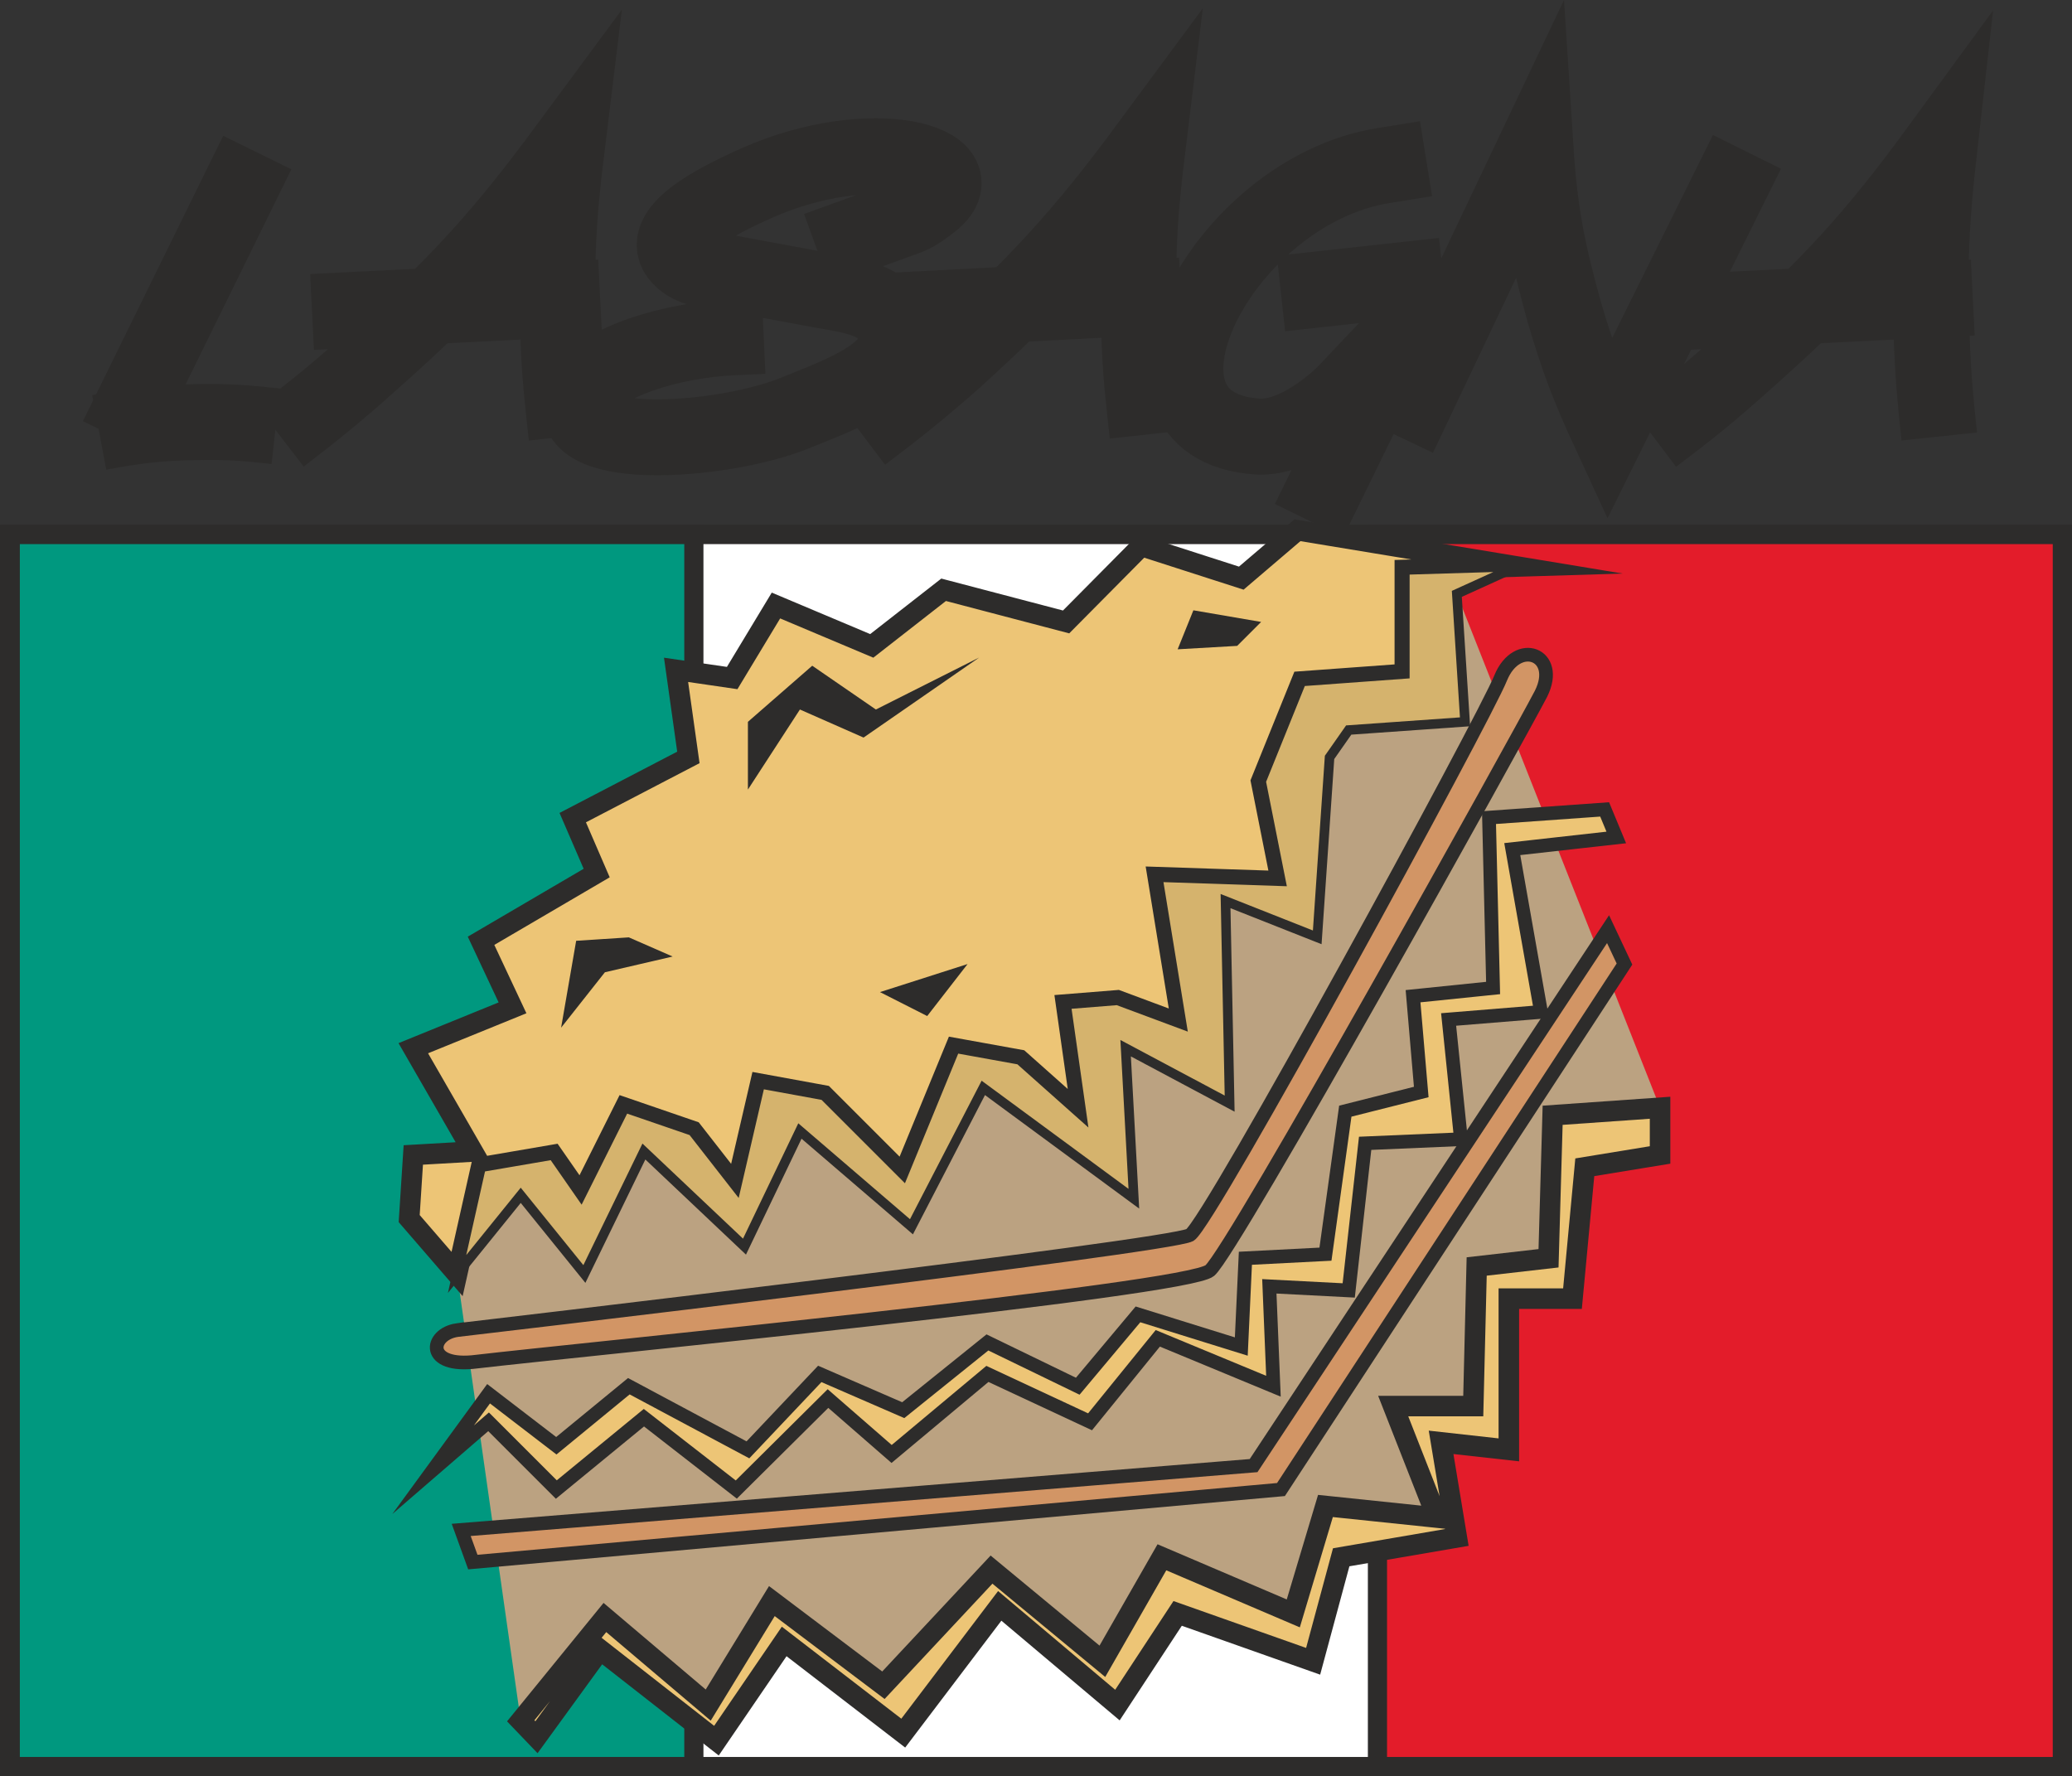
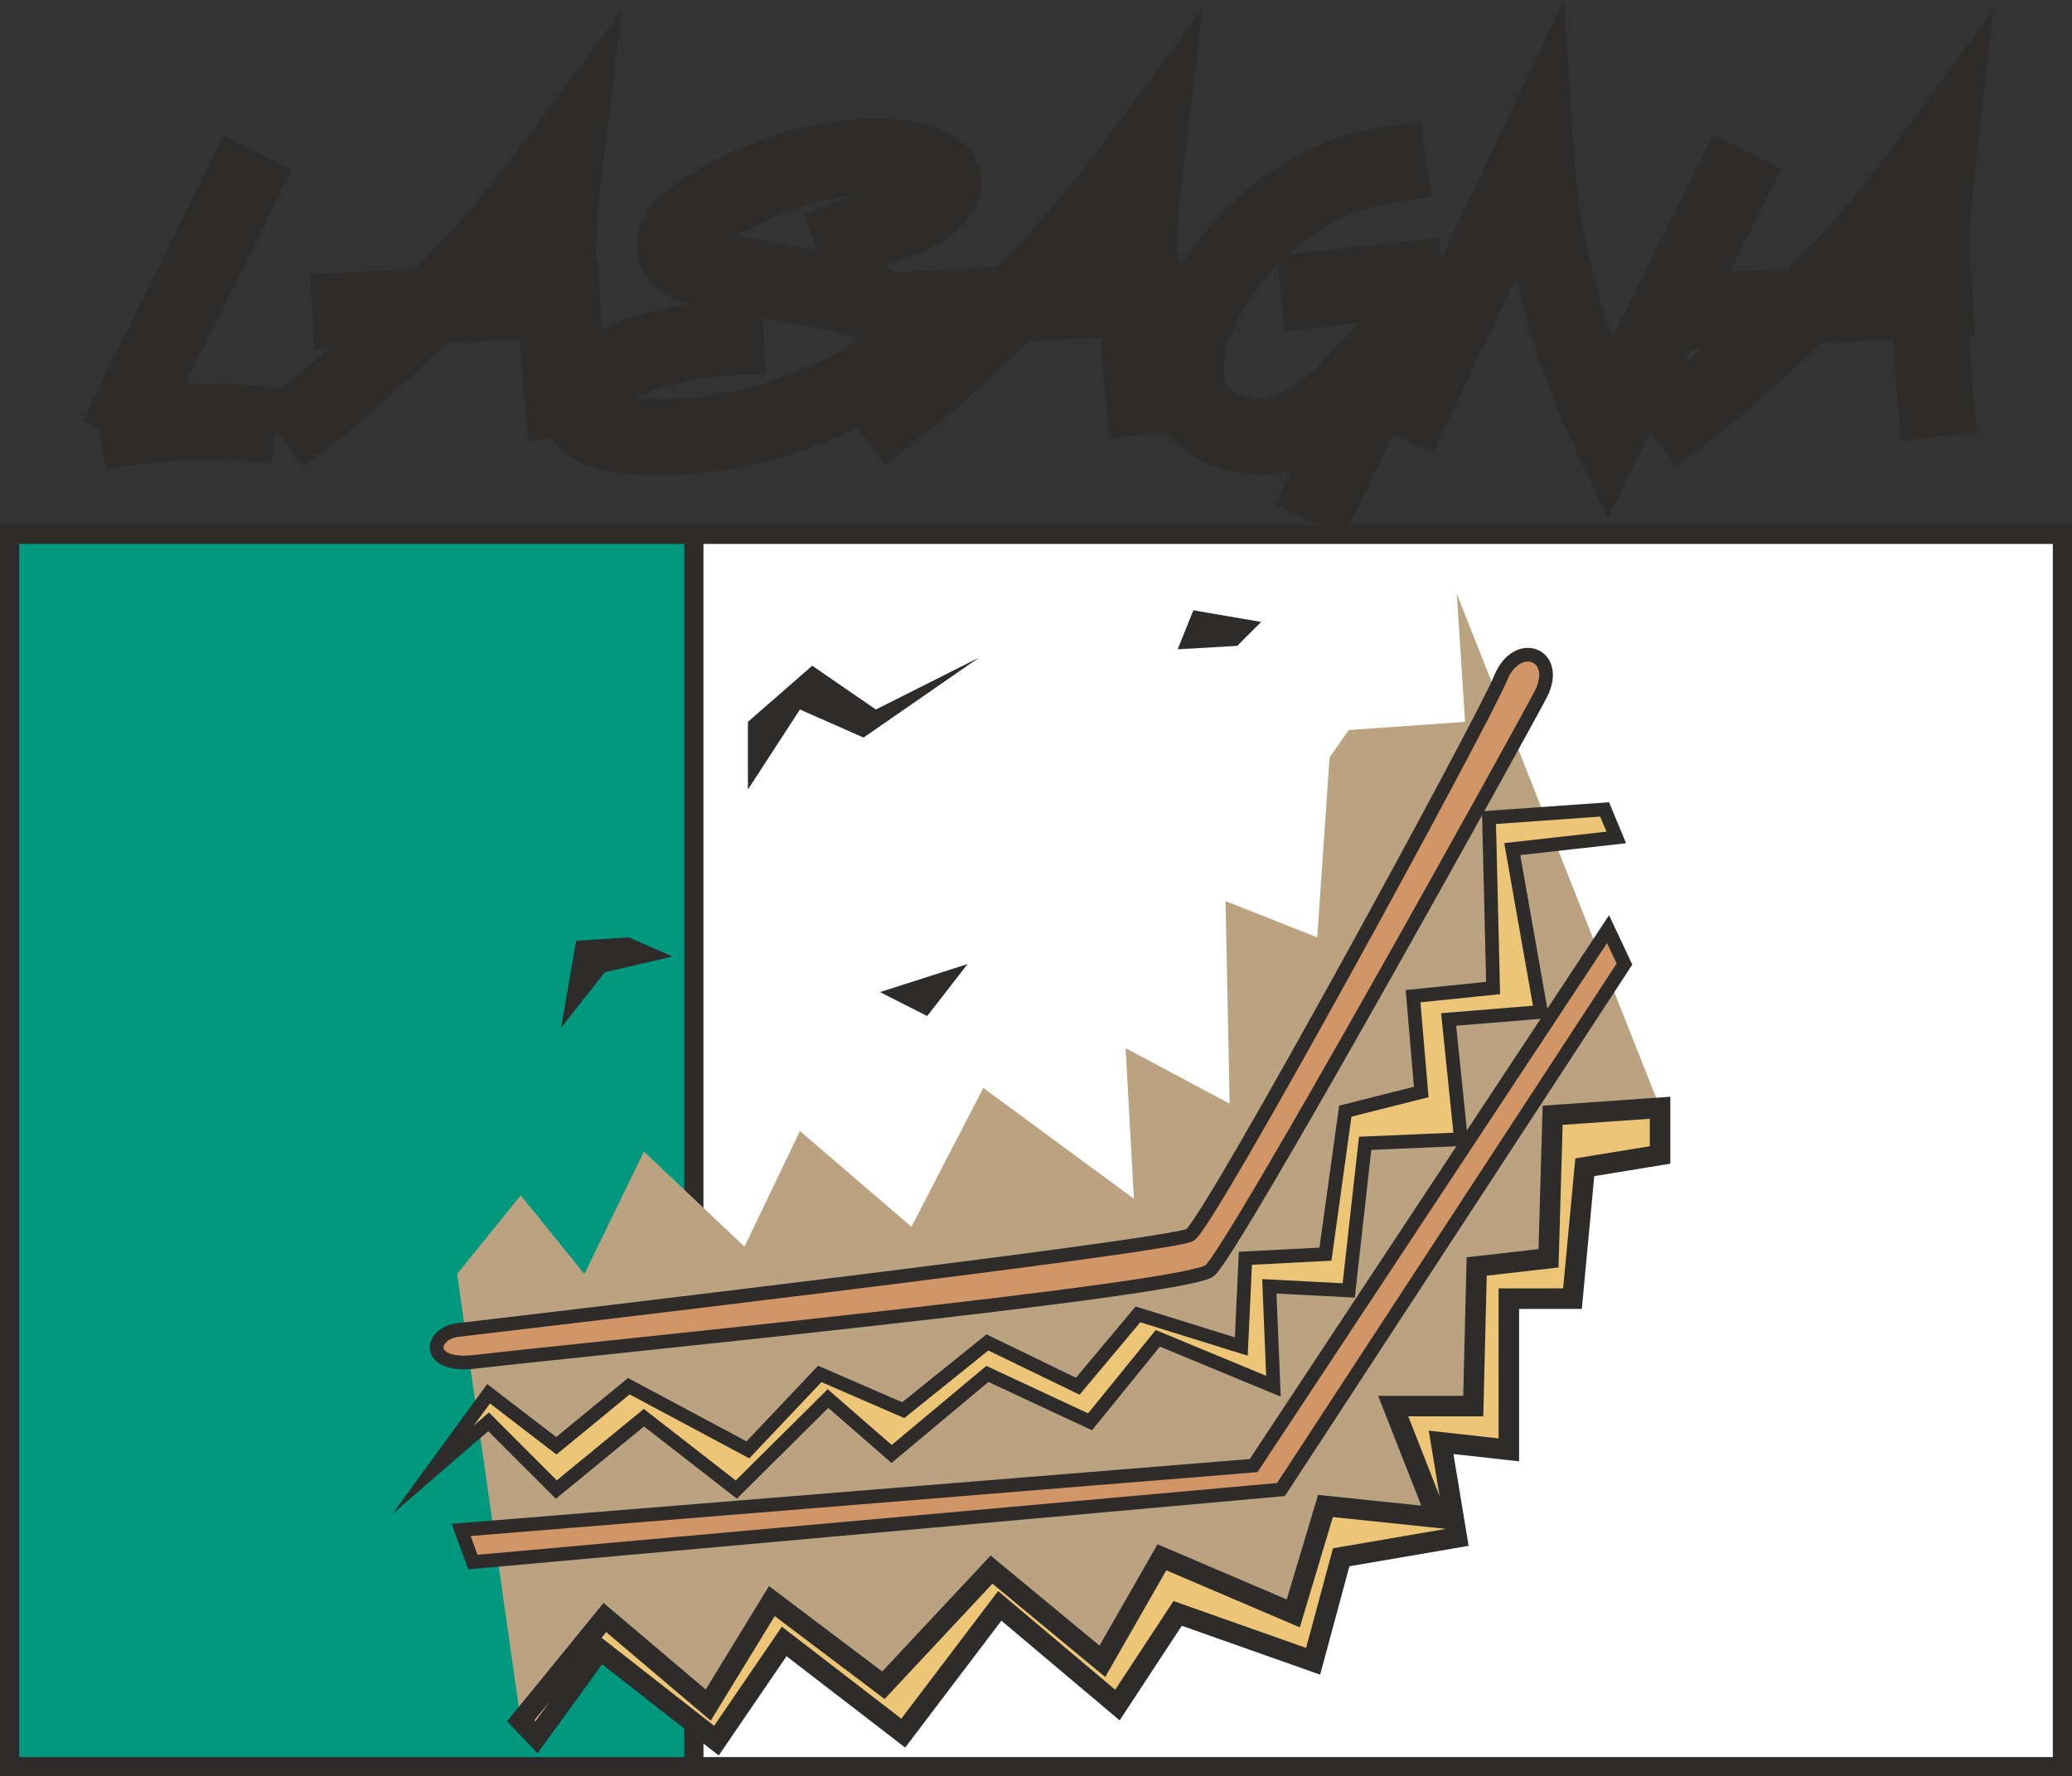
<svg xmlns="http://www.w3.org/2000/svg" height="249.211" viewBox="0 0 218.016 186.908" width="290.688">
  <rect x="0" y="0" width="218.016" height="186.908" fill="#333333" stroke="none" />
  <path style="fill:#fff;stroke:#2d2c2b;stroke-width:2.016;stroke-miterlimit:10.433" d="M189.71 377.313h215.928v129.672H189.71z" transform="translate(-188.63 -321.085)" />
  <path style="fill:#00987f;stroke:#2d2c2b;stroke-width:2.016;stroke-miterlimit:10.433" d="M189.638 377.313h72v129.672h-72z" transform="translate(-188.63 -321.085)" />
-   <path style="fill:#e31c2a;stroke:#2d2c2b;stroke-width:2.016;stroke-miterlimit:10.433" d="M333.566 377.313h72.072v129.672h-72.072z" transform="translate(-188.63 -321.085)" />
-   <path style="fill:none;stroke:#2d2c2b;stroke-width:2.016;stroke-miterlimit:10.433" d="M189.71 377.313h215.928v129.672H189.71z" transform="translate(-188.63 -321.085)" />
  <path style="fill:#bba281" d="m243.422 502.16 8.856-10.871 10.872 9.216 6.696-10.944 11.736 8.856 11.376-12.168 11.664 9.648 6.264-10.944 13.824 5.904 3.384-11.304 11.736 1.224-4.608-11.736h8.424l.36-14.688 7.56-.864.432-15.048 11.304-.792-21.384-54.072.864 13.464-12.24.864-2.016 2.88-1.296 18.936-9.648-3.816.432 21.312-10.944-5.832.864 15.84-15.84-11.664-7.56 14.616-11.736-10.08-5.832 12.168-10.584-10.008-6.264 12.888-6.696-8.28-6.696 8.28z" transform="translate(-188.63 -321.085)" />
-   <path style="fill:#edc576;stroke:#2d2c2b;stroke-width:2.16;stroke-miterlimit:10.433" d="m348.254 380.697-23.112-3.816-5.904 5.04-10.512-3.384-7.92 7.992-12.888-3.384-7.56 5.904-10.08-4.248-4.608 7.632-5.904-.864 1.296 9.216-12.168 6.336 2.52 5.832-12.168 7.128 3.312 7.056-10.44 4.248 6.264 10.872-6.264.36-.432 6.696 5.04 5.832 2.52-11.232 7.56-1.296 2.952 4.248 4.608-9.216 7.128 2.448 4.608 5.904 2.52-10.872 6.696 1.224 8.352 8.352 5.472-13.32 6.768 1.224 6.552 5.832-1.656-11.664 5.4-.432 6.768 2.52-2.52-15.48 12.96.432-2.088-10.512 4.248-10.512 10.872-.792v-10.944z" transform="translate(-188.63 -321.085)" />
-   <path style="fill:#d5b36d;stroke:#2d2c2b;stroke-width:1.008;stroke-miterlimit:10.433" d="m348.254 380.697-11.808.36V392l-10.872.792-4.248 10.512 2.088 10.512-12.96-.432 2.52 15.48-6.768-2.52-5.4.432 1.656 11.664-6.552-5.832-6.768-1.224-5.472 13.32-8.352-8.352-6.696-1.224-2.52 10.872-4.608-5.904-7.128-2.448-4.608 9.216-2.952-4.248-7.56 1.296-2.52 11.232 6.696-8.28 6.696 8.28 6.264-12.888 10.584 10.008 5.832-12.168 11.736 10.08 7.56-14.616 15.84 11.664-.864-15.84 10.944 5.832-.432-21.312 9.648 3.816 1.296-18.936 2.016-2.88 12.24-.864-.864-13.464z" transform="translate(-188.63 -321.085)" />
  <path style="fill:#d29565;stroke:#2d2c2b;stroke-width:1.44;stroke-miterlimit:10.433" d="M236.726 461.049s74.952-8.784 77.112-10.008c2.088-1.296 31.032-54.432 32.688-58.608 1.728-4.248 6.336-2.52 4.248 1.656-2.16 4.176-32.328 58.536-34.848 60.696-2.52 2.088-66.672 8.352-77.112 9.576-5.472.72-5.04-2.88-2.088-3.312z" transform="translate(-188.63 -321.085)" />
  <path style="fill:#edc576;stroke:#2d2c2b;stroke-width:2.16;stroke-miterlimit:10.433" d="m243.422 502.16 1.656 1.729 6.696-9.216 12.24 9.576 7.128-10.44 12.528 9.648 10.152-13.392 12.384 10.44 6.336-9.648 14.256 5.04 2.952-10.944 12.168-2.088-1.656-10.008 7.128.792v-15.912h6.696l1.296-13.824 7.92-1.296v-4.968l-11.304.792-.432 15.048-7.56.864-.36 14.688h-8.424l4.608 11.736-11.736-1.224-3.384 11.304-13.824-5.904-6.264 10.944-11.664-9.648-11.376 12.168-11.736-8.856-6.696 10.944-10.872-9.216z" transform="translate(-188.63 -321.085)" />
  <path style="fill:#edc576;stroke:#2d2c2b;stroke-width:1.44;stroke-miterlimit:10.433" d="m234.206 475.737 5.832-5.04 7.128 7.128 9.216-7.56 9.72 7.56 9.648-9.576 6.696 5.832 10.08-8.424 10.8 5.04 7.128-8.784 12.168 5.04-.432-10.512 8.352.432 1.728-15.48 10.08-.432-1.296-12.6 9.72-.792-3.024-17.136 10.944-1.224-1.224-2.952-12.168.864.432 17.928-8.424.864.864 10.08-7.992 2.016-2.088 15.048-8.424.432-.432 9.288-10.872-3.384-6.336 7.56-9.504-4.608-8.856 7.128-8.784-3.816-7.56 7.992-12.528-6.696-7.632 6.264-7.128-5.472z" transform="translate(-188.63 -321.085)" />
  <path style="fill:#d29565;stroke:#2d2c2b;stroke-width:1.44;stroke-miterlimit:10.433" d="m237.158 482.073 1.224 3.384 85.032-7.632 36.144-55.296-1.728-3.672-37.296 56.448z" transform="translate(-188.63 -321.085)" />
  <path style="fill:#2d2c2b" d="m247.67 429.225 1.584-9.144 5.544-.36 4.608 2.016-7.128 1.656zm33.552-3.745 9.216-2.951L286.19 428zm-13.896-21.311v-7.128l6.768-5.904 6.696 4.608 10.872-5.472-12.168 8.424-6.696-2.952zm45.216-14.76 1.656-4.104 7.128 1.224-2.52 2.52z" transform="translate(-188.63 -321.085)" />
  <path style="fill:none;stroke:#2d2c2b;stroke-width:7.992;stroke-miterlimit:10.433" d="M218.15 367.017c3.744-2.88 5.976-4.68 9.504-7.848 8.856-7.848 13.68-13.104 20.592-22.464-.936 7.632-1.152 12.24-.864 19.944.144 3.96.432 6.336.864 10.368m-26.784-13.104 30.312-1.512m86.904-14.616-4.464.72c-17.208 2.736-29.448 27.36-13.32 28.512 4.104.288 8.496-3.744 9.504-4.824l4.968-5.256m-11.952-4.968 17.064-1.872m-1.584.143-12.528 25.633m-110.664-38.736-14.76 30.024m-1.872-.576c3.816-.72 6.192-1.008 10.008-1.08 3.384-.072 5.328.072 8.568.432m118.152 1.08 14.4-30.312c.432 6.696 1.224 10.728 3.024 17.208 1.44 4.896 2.52 7.776 4.68 12.456l14.544-29.304m-97.848 10.295 9.144-3.311c1.224-.432 1.872-.936 2.808-1.656 5.4-4.104-6.12-7.488-18.36-2.016-4.032 1.8-11.016 5.256-7.704 8.064 1.368 1.152 2.952 1.008 4.824 1.368l9.72 1.8c3.312.576 6.768 1.008 7.704 3.888 1.584 4.608-5.4 6.984-10.512 9.072-7.848 3.168-25.704 4.32-22.104-2.304 1.728-3.096 9.144-5.4 15.696-5.688l3.168-.144M279.35 366.8c3.816-2.88 6.048-4.68 9.576-7.775 8.712-7.92 13.536-13.104 20.448-22.464-.936 7.632-1.152 12.24-.864 19.872.144 4.032.432 6.408.864 10.368m-26.64-13.032 30.168-1.584m49.68 14.832c3.816-2.88 6.048-4.68 9.576-7.848 8.856-7.848 13.68-13.104 20.52-22.464-.864 7.632-1.08 12.24-.792 19.944.144 3.96.36 6.336.792 10.368m-26.712-13.104 30.24-1.512" transform="translate(-188.63 -321.085)" />
</svg>